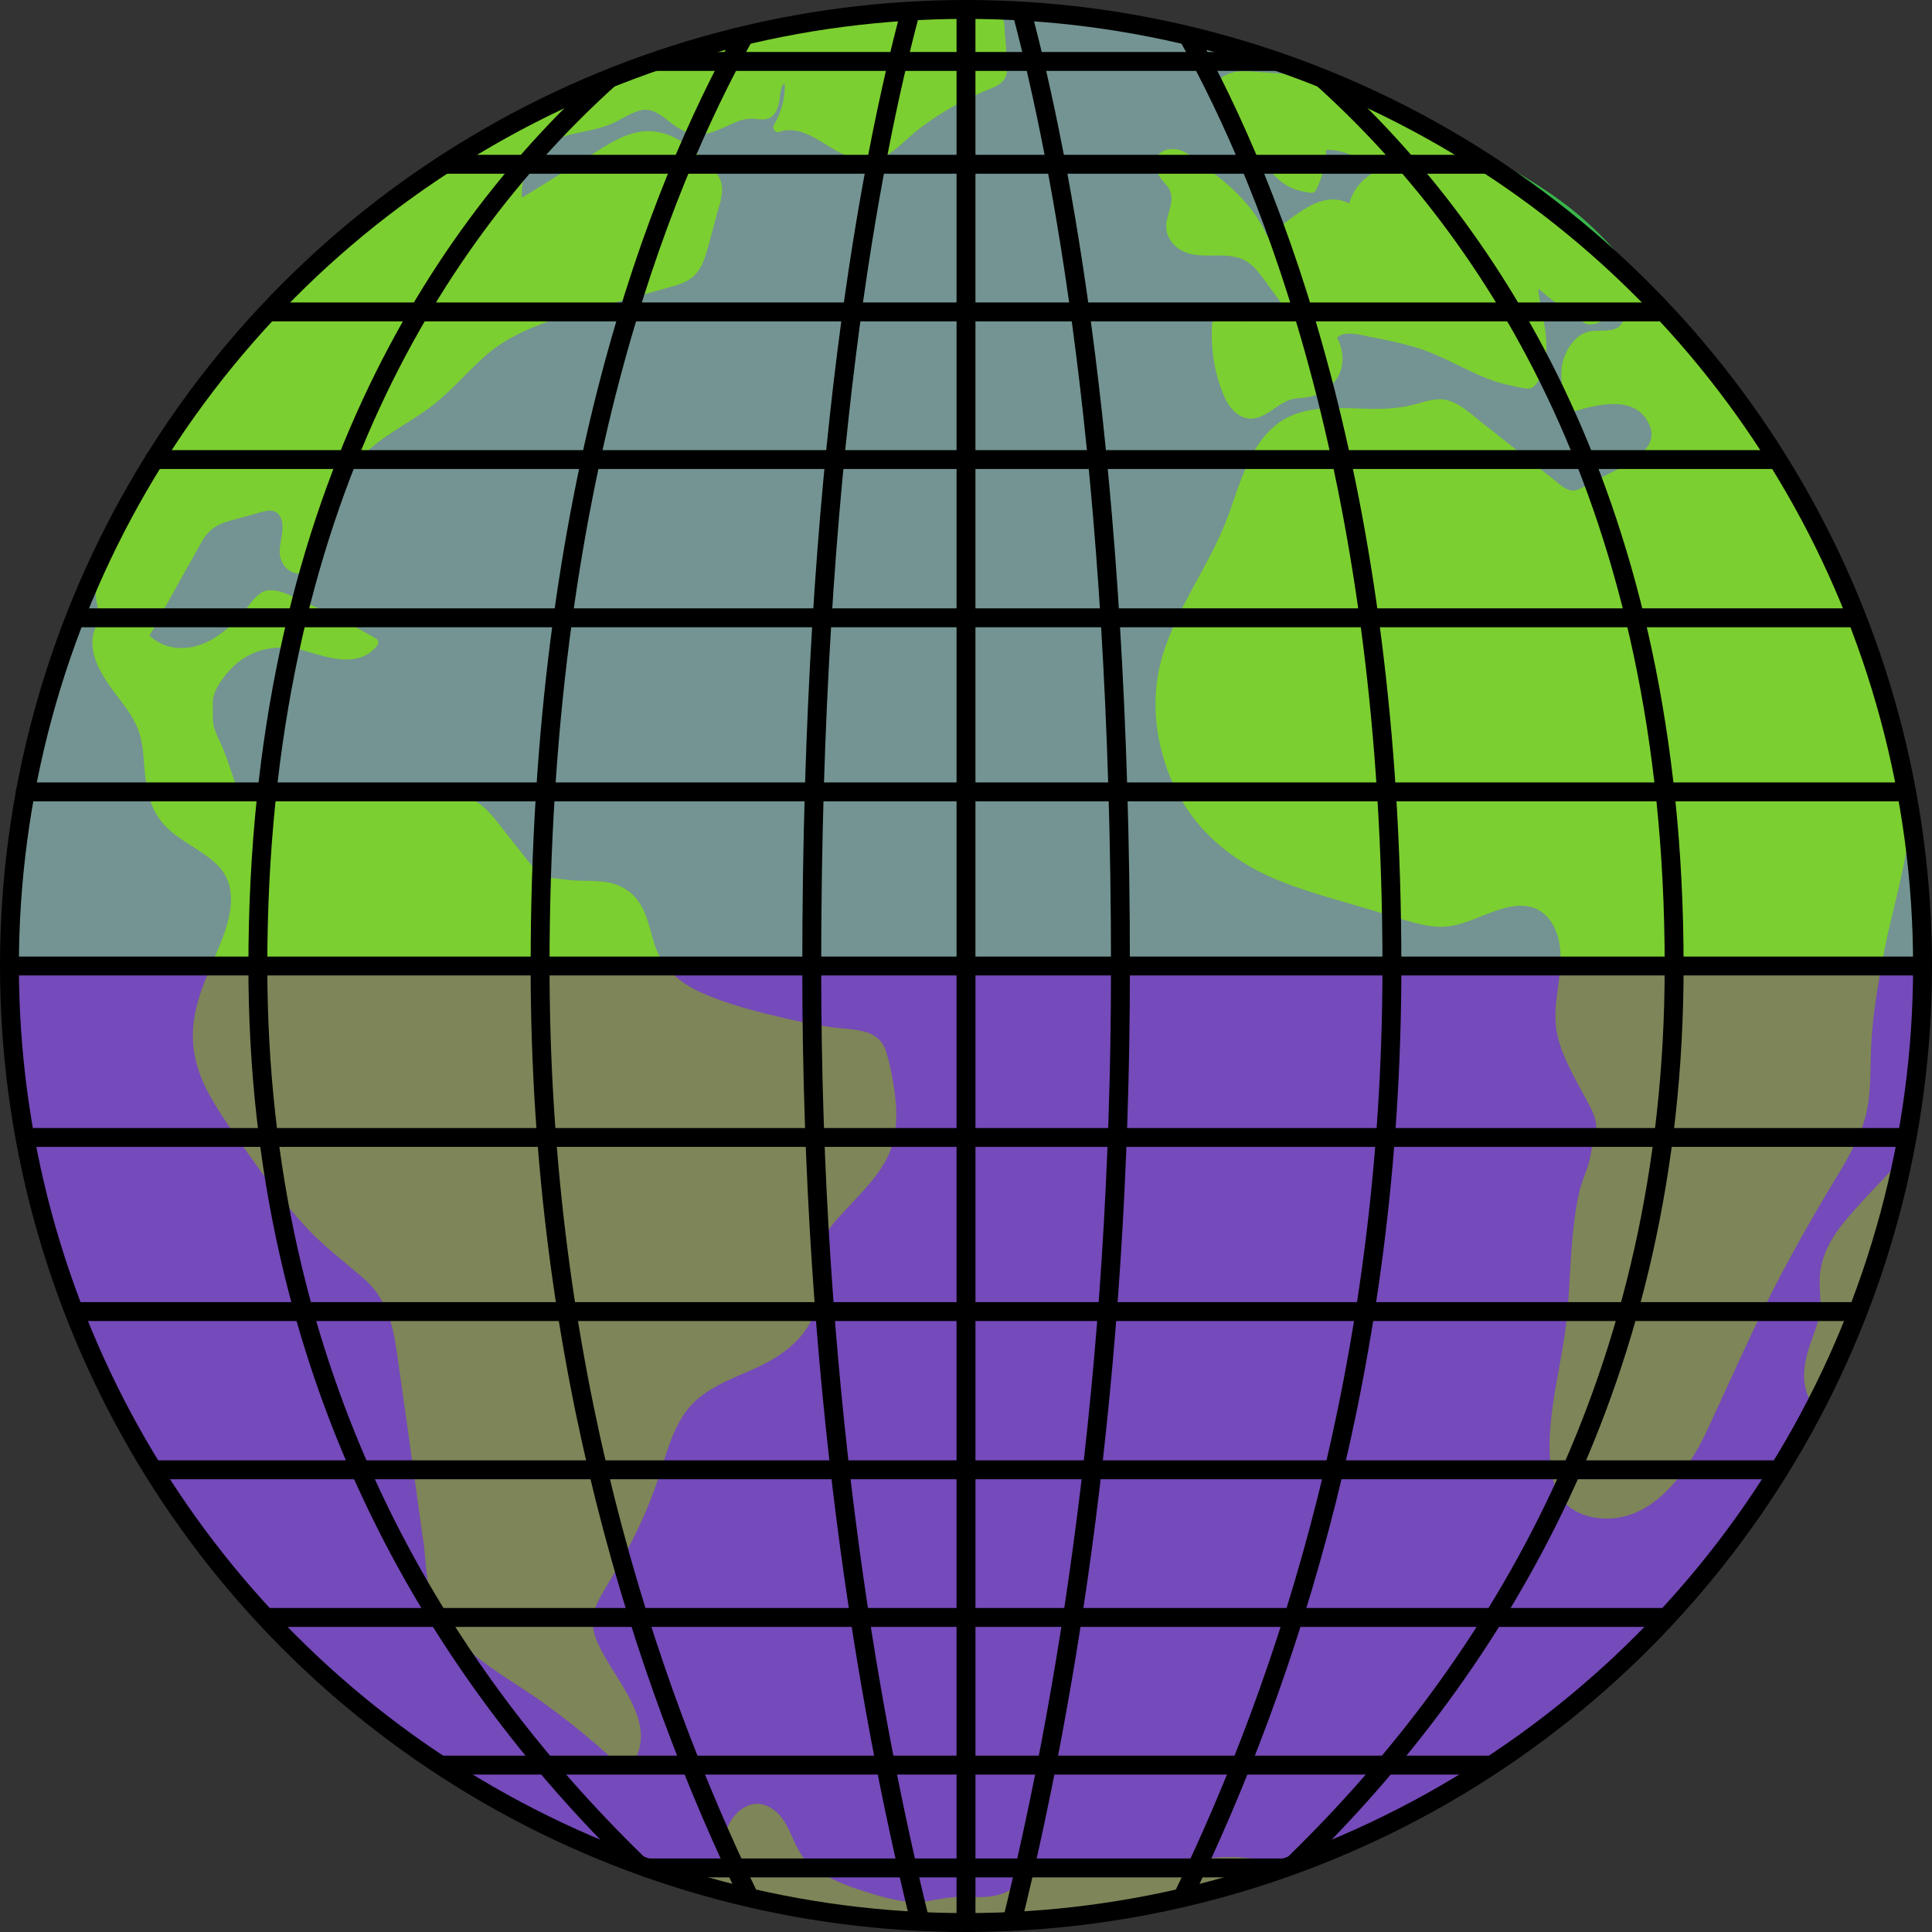
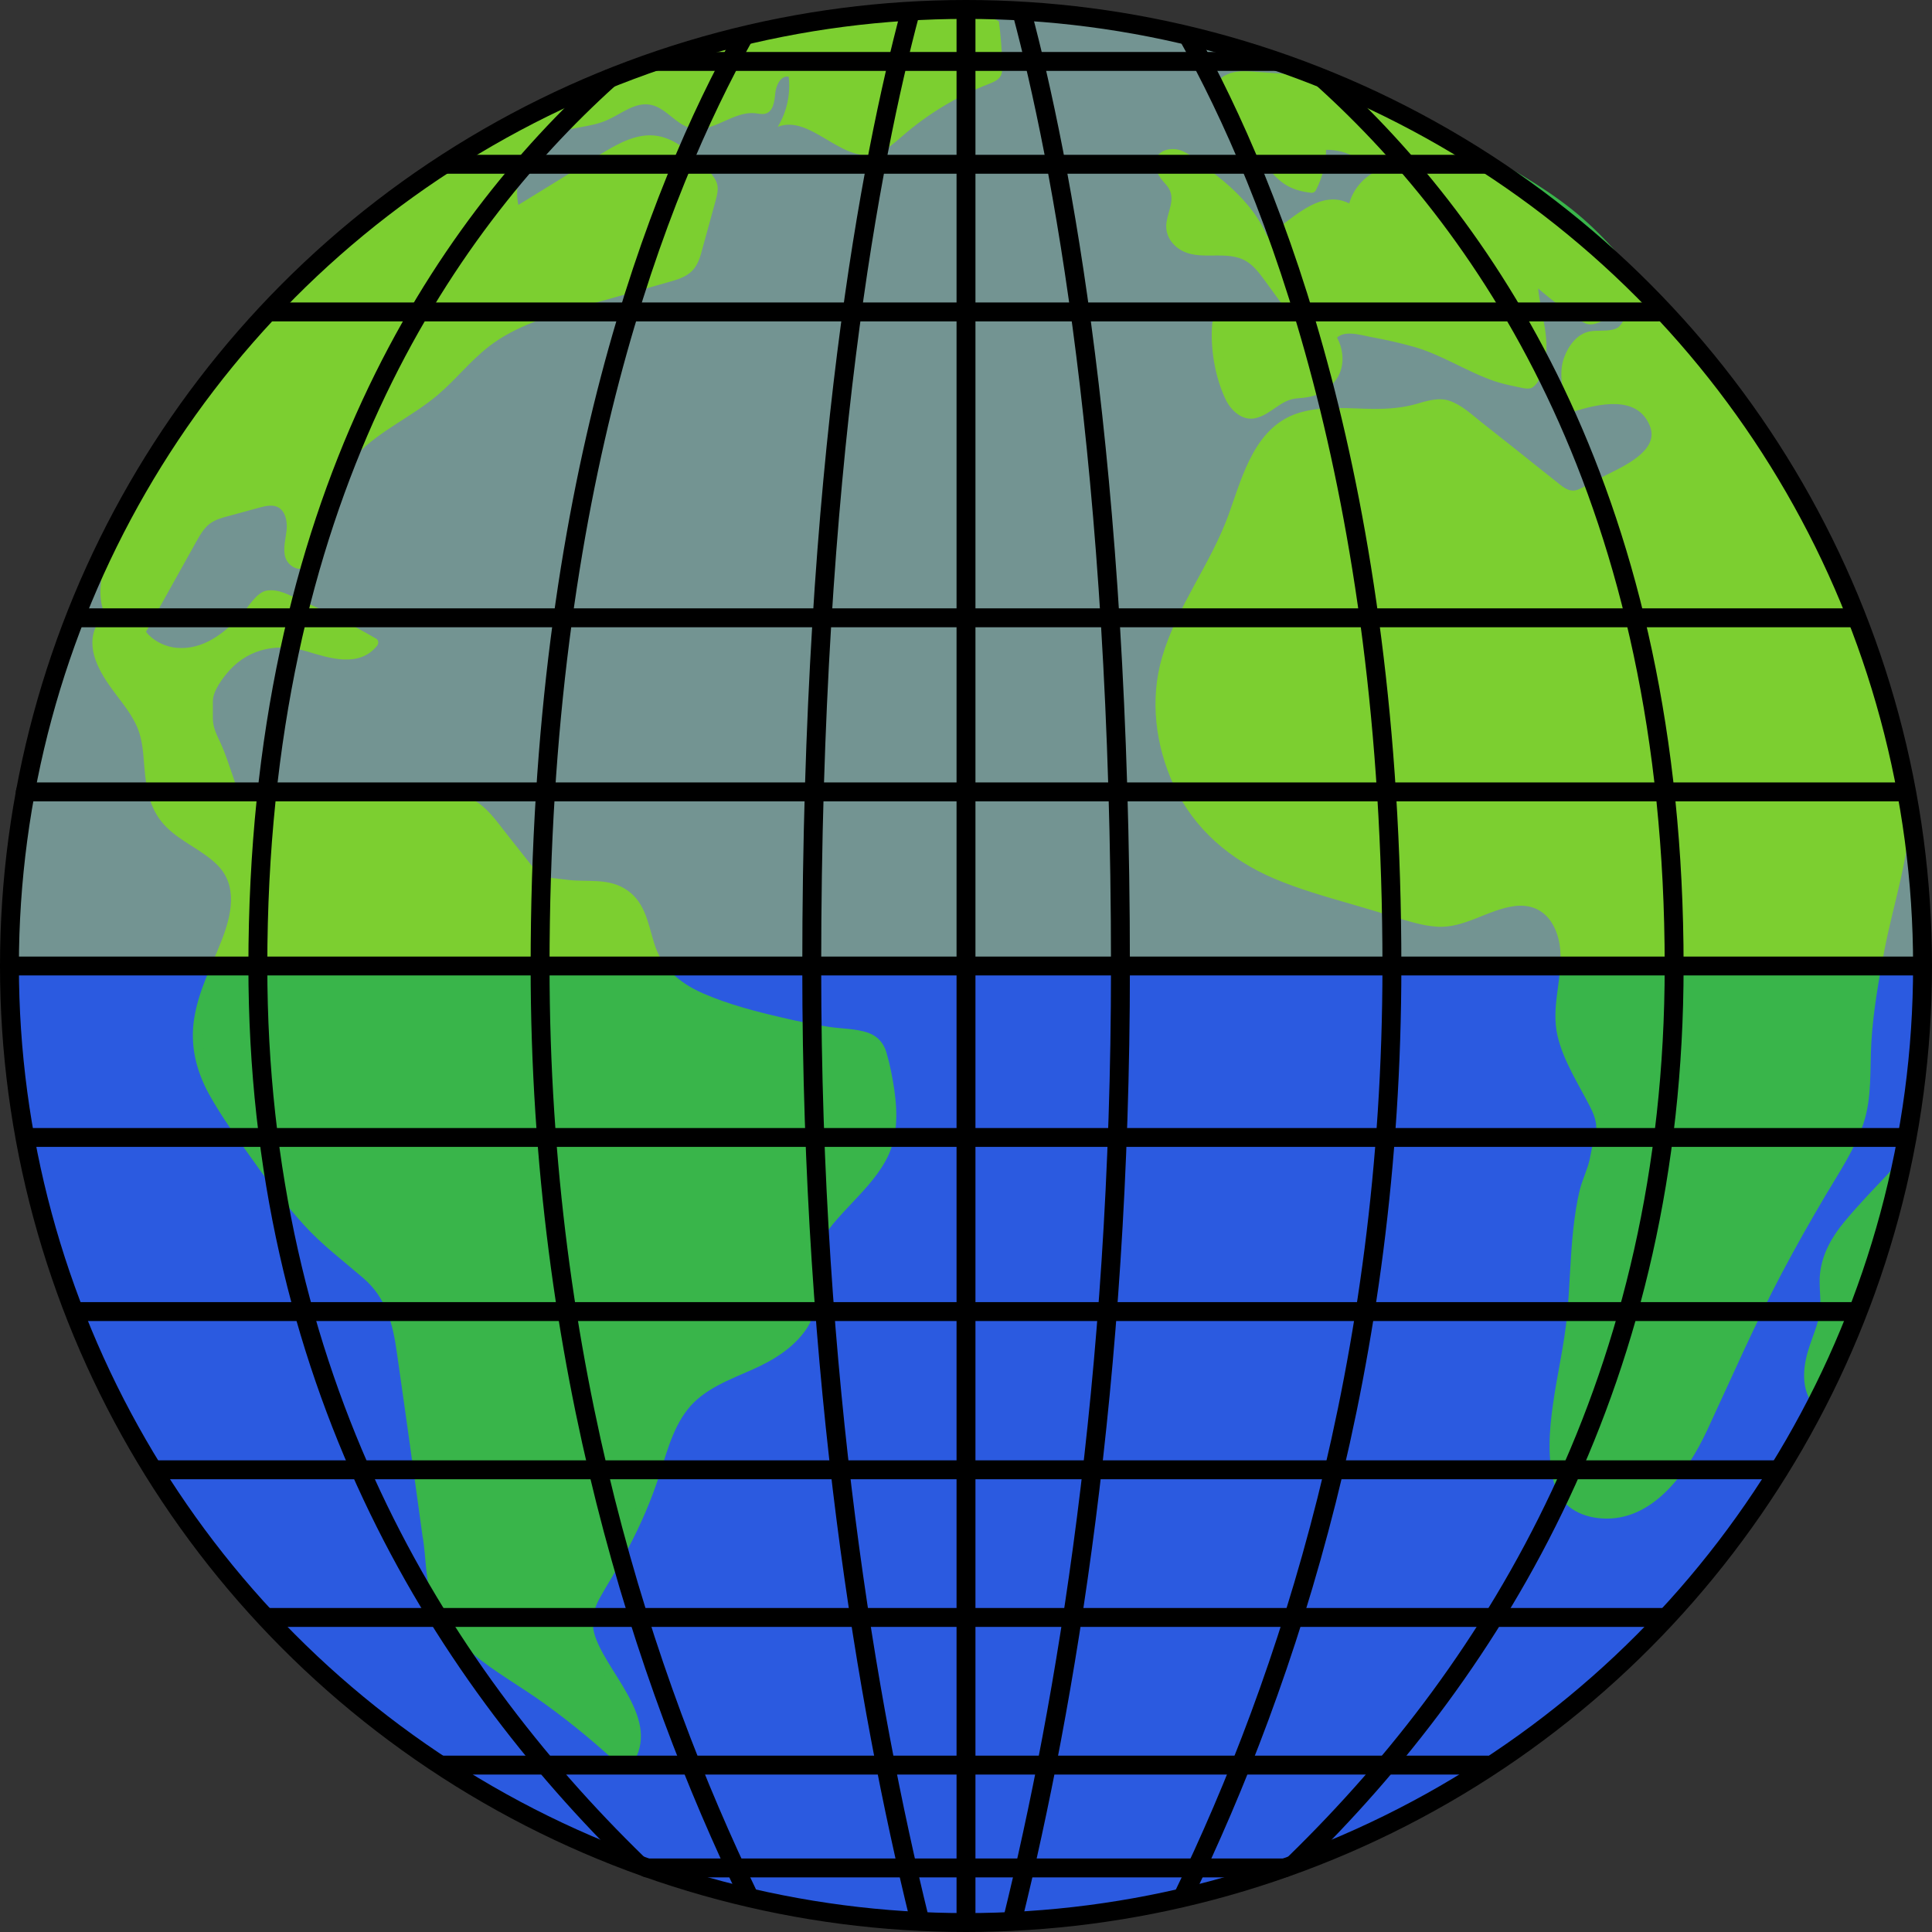
<svg xmlns="http://www.w3.org/2000/svg" version="1.1" id="northernAndSouthernHemisphereEarthGraphic" x="0px" y="0px" viewBox="0 0 1022 1022" enable-background="new 0 0 1022 1022" xml:space="preserve">
  <rect x="0" y="0" width="1022" height="1022" fill="#333333" stroke="none" />
  <g id="northernAndSouthernHemisphereEarth">
    <g>
      <circle fill="#2B5AE0" cx="511" cy="511" r="506" />
      <g>
        <path fill="#39B54A" d="M1007.6,420.6c0.2,1.1,0.4,2.2,0.6,3.4c-15.1-83-54.6-160.1-104.7-227.9c-7.2-9.7-10.7-14.5-20.3-21.8   l-4.8-5c-4,2.9-9.3-4.2-13.9-2.4c-2.6,1.1-3.2,4.5-5,6.7c-3.9,4.9-11.8,2.6-17.9,4c-7.1,1.7-11.8,8.9-12.9,16.1   c-1.1,7.2,0.8,14.5,2.6,21.6c9.1-2.9,18.8-5.7,28.1-3.7c9.4,2,18,10.8,16.2,20.2c-1.5,8.1-9.6,13.1-16.9,17   c-6.4,3.5-12.7,6.9-19.1,10.4c-2.9,1.5-6,3.1-9.2,2.7c-2.7-0.4-4.9-2.1-7-3.8c-16-12.7-32-25.4-48-38.1c-2.9-2.3-6-4.7-9.6-5.7   c-6.5-1.8-13.3,1.1-19.9,2.7c-21.7,5.2-46.7-4.3-65.9,7.1c-17.5,10.4-21.8,33.1-29.2,52.1c-10,25.7-28,48.2-34.7,74.9   c-9.2,36.8,6.6,78.5,37.8,99.9c16.1,11.1,35.3,16.8,54,22.4c11.8,3.5,23.7,7,35.5,10.6c6,1.8,12,3.6,18.2,3.4   c9.4-0.2,18.1-4.7,26.9-7.9c8.8-3.2,19.1-5.1,27.3-0.4c9.7,5.6,12.5,18.4,11.8,29.5c-0.7,11.1-3.9,22.2-2.5,33.3   c1.6,12.8,9.3,23.9,14.8,35.6c5.5,11.7,9.7,15.2,4.9,27.2l-1.9,9.3c-11.4,26.8-8.7,57.3-12.3,86.2c-3.1,25.5-11.2,50.9-7.9,76.4   c0.7,5.2,1.9,10.4,5,14.6c4.8,6.6,13.6,9.4,21.7,9.1c14.6-0.6,27.7-9.7,36.7-21.1s14.6-25.1,20.4-38.5   c17.5-40.2,37.6-79.2,60.4-116.6c6.9-11.4,14.2-22.9,17.2-35.9c2.4-10.2,2.1-20.9,2.5-31.4c0.8-21.3,4.7-42.4,8.9-63.3   c4.6-22.6,12-41.5,12.1-64.5l-0.1-5.3" />
        <g>
          <path fill="#39B54A" d="M1005.1,421.3c0.2,1.1,0.4,2.2,0.6,3.4c0.6,3.2,5.4,1.8,4.8-1.3c-9.3-50.8-27.7-99.5-51.9-145   c-12.2-23-26-45.2-40.9-66.6c-6.5-9.4-13.1-19-20.5-27.8c-5.1-6.1-11.6-10.7-17.1-16.4c-0.8-0.8-2.1-0.9-3-0.4   c-2.3,1.2-6.6-2.1-8.9-2.8c-2.8-0.8-5.3,0.3-7.3,2.2c-2.9,3-2.8,6.5-7.5,7.7c-4,1-8.4,0.3-12.4,1c-6.9,1.3-11.4,7.8-13.6,13.8   c-3.2,8.6-0.5,18.5,1.6,27c0.3,1.3,1.8,2.1,3.1,1.7c13.2-4.1,34.3-9.3,40.8,7.9c5.3,14.1-18.5,22.8-27.4,27.7   c-3.5,1.9-7.1,4.1-10.8,5.6c-4.9,2-8.9-2.3-12.4-5c-6.7-5.3-13.4-10.6-20.1-16c-6.2-4.9-12.4-9.8-18.6-14.7   c-5.3-4.2-10.4-9.1-16.9-11.3c-5.7-2-12.4,0.2-17.9,1.8c-7.2,2-14.4,2.5-21.9,2.5c-13-0.1-26.1-1.8-38.8,1.8   c-24,6.7-30.6,33-38,53.6c-9.4,26.3-27.4,48.8-35.3,75.7c-6.7,22.6-3.6,47,6.2,68.2c10.7,23.1,29.9,39.3,53.1,49.2   c13.2,5.6,27.1,9.5,40.9,13.5c7.5,2.2,15,4.4,22.4,6.7c7.5,2.2,14.8,4.7,22.7,5.2c14.5,1,27-9.1,41.1-10.9   c16.2-2,23.8,11.1,24.3,25.4c0.5,14.7-5,28.5-1.6,43.2c3,13.1,11.1,25.6,17.2,37.5c3.1,6.1,4.4,10.7,2.2,17.4   c-1.1,3.3-1.6,6.7-2.3,10.1c-1.1,5.4-3.8,10.7-5.2,16.1c-1.8,7.1-2.8,14.4-3.6,21.6c-1.6,14.9-1.8,29.9-3.2,44.8   c-1.5,16-5.3,31.6-7.5,47.5c-2,13.9-3.1,28.9,0.8,42.5c3.2,11.3,13.5,17,24.7,17.8c27.4,2.1,45.8-24.8,55.9-46.3   c13.1-28.1,25.3-56.3,39.8-83.7c7.3-13.8,15-27.4,23-40.9c7.3-12.3,15.4-24.3,20-37.9c4.6-13.7,3.4-28.6,4.2-42.9   c1-16.6,3.9-33,7-49.3c5.1-26.1,14-51.2,13.7-78.1c0-3.2-5-3.2-5,0c0.4,27.6-9.1,53.7-14.2,80.6c-3,15.5-5.4,31-6.5,46.8   c-1.1,15.8,0,31.3-5.8,46.4c-5.5,14.1-14.8,26.9-22.4,40c-7.9,13.5-15.4,27.2-22.6,41.1c-7.2,13.9-14.1,27.9-20.6,42.1   c-6.3,13.7-11.8,27.8-18.6,41.1c-6.6,12.8-15.5,24.4-28.3,31.4c-11.9,6.5-30.1,7.4-37.7-5.9c-3.6-6.3-3.6-14.9-3.8-21.9   c-0.2-8.5,0.8-17,2.1-25.4c2.3-15.1,5.6-29.9,7.2-45.1c1.5-14.9,1.7-29.9,3.2-44.8c0.8-7.4,2-14.8,3.9-22   c1.4-5.4,3.9-10.4,5-15.8c1.7-8.4,5.4-16.4,1.7-24.9c-5.6-12.9-13.8-24.7-18.2-38.1c-7.5-22.4,12.9-56.6-12.3-72.5   c-10.9-6.9-25.1-1.6-35.8,2.7c-7,2.8-13.9,5.3-21.5,5.2c-8.4-0.1-17.1-3.7-25.1-6.1c-28.2-8.4-60-14.5-83.7-33   c-19.6-15.2-31.8-39-34.5-63.4c-3.2-28.1,9.3-52.2,22.4-76.1c6.4-11.7,12.4-23.6,16.8-36.2c4.1-11.5,7.5-23.4,14.5-33.5   c17.1-24.7,50-12.2,74.8-16.9c7.5-1.4,14.9-5.5,22.5-2.1c3.4,1.5,6.3,4.3,9.2,6.6c3.6,2.9,7.2,5.7,10.8,8.6   c12.3,9.8,24.3,20.2,37.2,29.4c4,2.9,8.9,2.7,13.2,0.6c6.3-3,12.4-6.6,18.6-10c8.5-4.6,17.9-9.3,21.2-19.1   c3.1-9.3-4-18.2-11.6-22.4c-10.9-6-24.5-1.9-35.5,1.5c1,0.6,2.1,1.2,3.1,1.7c-2.2-8.6-4.6-17.8-0.8-26.3   c3.9-8.9,11.6-8.4,19.8-9.1c6-0.5,8.7-3.8,11.4-8.8c1.9-3.5,6.6,0.5,8.9,1.2c2.4,0.8,4.4,0.8,6.6-0.4c-1-0.1-2-0.3-3-0.4   c5.2,5.4,11.2,9.9,16.2,15.5c8,8.9,14.7,19.3,21.5,29.2c14.5,20.9,27.9,42.7,39.9,65.2c24.1,45.1,42.2,93.5,51.4,143.8   c1.6-0.4,3.2-0.9,4.8-1.3c-0.2-1.1-0.4-2.2-0.6-3.4C1009.4,416.8,1004.6,418.1,1005.1,421.3L1005.1,421.3z" />
        </g>
      </g>
      <g>
        <path fill="#39B54A" d="M1001.9,621.2c-5.4,5.8-10.8,11.7-16.2,17.5c-9.3,10-19.1,21-20.3,34.6c-0.6,6,0.6,12,0.1,18   c-0.6,8.5-4.4,16.4-6.8,24.6s-3.1,17.6,1.7,24.6l3.2-0.8c9-15.6,14.2-33,19.4-50.2c6.8-22.6,13.6-45.2,20.4-67.8L1001.9,621.2z" />
        <g>
          <path fill="#39B54A" d="M1000.1,619.5c-8.3,8.9-16.9,17.6-24.7,27.1c-6.5,7.9-11.4,16.6-12.6,26.8c-0.7,6,0.4,12,0.1,18   c-0.3,7-3.4,13.8-5.6,20.4c-3.3,9.8-4.9,20.9,0.9,30c0.6,1,1.7,1.4,2.8,1.1c2.9-0.7,4-0.8,5.6-3.5c2.5-4.3,4.6-8.9,6.5-13.5   c4.4-10.5,7.9-21.4,11.2-32.3c7.2-23.7,14.3-47.5,21.4-71.3c0.4-1.4-0.5-2.6-1.7-3.1c-0.5-0.2-0.9-0.3-1.4-0.5   c-3-1.1-4.3,3.8-1.3,4.8c0.5,0.2,0.9,0.3,1.4,0.5c-0.6-1-1.2-2.1-1.7-3.1c-6.4,21.4-12.8,42.7-19.2,64.1   c-3,9.9-5.9,19.8-9.4,29.5c-2,5.4-4.2,10.8-6.7,16c-1,2.2-2.2,4.3-3.3,6.4c0.5,0.5,0.3,0.8-0.5,0.7c-0.7,0.2-1.4,0.3-2.1,0.5   c0.9,0.4,1.9,0.8,2.8,1.1c-6.2-9.9-2.1-21.4,1.4-31.4c1.7-4.8,3.3-9.7,3.8-14.7c0.5-5.4-0.1-10.8-0.1-16.2   c-0.2-10.8,5.7-20.1,12.3-28.1c7.4-9,15.7-17.3,23.7-25.8C1005.9,620.6,1002.3,617.1,1000.1,619.5z" />
        </g>
      </g>
      <g>
        <path fill="#39B54A" d="M680.1,41.6c-6.1-0.4-12.3-0.9-18.4-1.3c-4.8-0.3-10.3-0.5-13.8,2.8c-5.9,5.4-2.2,15.2,2,22   c2.3,3.7,4.9,7.5,8.6,9.9c1.8,1.2,3.8,1.9,5.6,3.1c4.8,3.1,7.5,8.5,11.4,12.6c4.8,5,11.4,8.2,18.3,8.7c3.7-6.9,5.5-14.8,5.1-22.7   c12.1-1.5,24.7,5,30.6,15.6c-7.6,3.2-13.3,10.8-14.2,19c-7-5.5-17.4-3.3-24.9,1.4c-7.6,4.7-13.7,11.5-21.5,15.6   c-6.4-18.8-23.5-31.6-39.6-43.2c-2.4-1.7-4.8-3.4-7.7-4c-2.9-0.6-6.2,0.4-7.6,3c-1.5,2.9,0.1,6.4,2.1,8.9s4.6,4.7,5.7,7.7   c2.5,6.8-3.8,14.2-2.3,21.3c1.5,6.9,9.7,10.2,16.8,10.5c7.1,0.3,14.5-1,21.1,1.7c6.1,2.5,10.4,8.2,14.3,13.5c3,4.1,6,8.2,9,12.3   c0.7,1,1.5,2.1,1.4,3.3c-0.1,1.3-1,2.4-2.1,3.2c-8.6,6.6-20.9,0.3-31.8,0.8c-1.6,0.1-3.4,0.4-4.1,1.8c-0.4,0.7-0.4,1.5-0.5,2.3   c-0.4,11.4,1.3,22.9,4.9,33.7c2.1,6.1,6,13,12.4,13.5c7.6,0.6,12.8-7.8,20.1-10c3.4-1,7.1-0.5,10.7-1.1c6.3-1,12-5.4,14.5-11.2   c2.5-5.9,1.7-13-1.9-18.2c2.9-5,10.2-4.6,15.8-3.6c14.2,2.6,28.5,5.3,41.8,11c7.8,3.4,15.2,7.8,23.1,11.1c7.7,3.2,15.8,5.2,24,6   c6.5-7.2,7.2-17.9,5.8-27.4c-1.3-9.6-4.4-19-4-28.6c8.4,7.6,17.4,14.6,26.9,20.9c1,0.7,2,1.3,3.2,1.4c1.5,0.2,2.9-0.6,4.3-1.3   c8.3-4.2,17.7-6.3,27-6.1C861.4,143,847,126.5,830.2,113c-12.2-9.7-25.7-17.8-39.3-25.5c-25.4-14.4-51.3-27.7-77.9-39.8   c-7.1-3.2-14.7-6.5-22.4-5.4c-4,0.5-4.8,2.6-7.9,0L680.1,41.6z" />
        <g>
          <path fill="#39B54A" d="M680.1,39.1c-6.1-0.4-12.3-0.9-18.4-1.3c-4.9-0.3-9.6-0.2-14,2.3c-8.3,4.8-5.3,15.9-2,22.7   c2.1,4.4,5,8.6,8.4,12c1.7,1.7,3.8,2.9,5.9,4c3.2,1.7,5.6,3.7,7.8,6.5c3.6,4.3,6.6,8.5,11.3,11.8c4.3,3,9.6,4.4,14.7,4.9   c0.8,0.1,1.8-0.5,2.2-1.2c3.9-7.5,5.7-15.5,5.5-23.9c-0.8,0.8-1.7,1.7-2.5,2.5c11.6-1.1,22.6,4.3,28.5,14.4   c0.3-1.1,0.6-2.3,0.9-3.4c-8.3,3.9-14,11.5-15.4,20.5c1.2-0.5,2.4-1,3.7-1.5c-18-12.7-34.9,9.1-49,17c1.2,0.5,2.4,1,3.7,1.5   c-4.1-11.6-11.7-20.9-20.7-29.1c-4.4-4-9.1-7.5-13.8-11.1c-4.4-3.3-9.5-8.2-15.2-8.8c-3.8-0.4-8.5,0.9-10,4.8   c-1.9,5.4,1.4,9.9,4.9,13.7c5.9,6.5,1.8,12.5,0.5,19.9c-0.8,4.9,0.9,9.4,4.5,12.7c10,9.3,24.7,2.1,36,7.3   c6.3,2.9,10.3,9.7,14.3,15c2.2,3.1,4.5,6.1,6.7,9.2c3.5,4.8-7.2,5.8-9.7,5.8c-7.2-0.1-26.7-7.8-27.7,4.4   c-1,12.9,1.6,28.2,7.3,39.9c2.8,5.7,8.8,11.2,15.6,9.6c8.5-1.9,13.2-9.9,22.3-10.5c8.7-0.5,15.5-2.8,20.6-10.2   c4.8-6.9,3.8-16.6-0.6-23.4c0,0.8,0,1.7,0,2.5c3.8-5.4,13.2-2.4,18.4-1.4c7.7,1.4,15.4,3.1,22.9,5.2   c15.3,4.3,28.4,13.4,43.4,18.4c3.4,1.1,6.8,1.9,10.3,2.6c2.2,0.4,6.9,1.9,9,0.7c4.4-2.6,6.3-10.5,7.1-15.1   c2.5-14.6-4.3-28.7-4.1-43.2c-1.4,0.6-2.8,1.2-4.3,1.8c4.6,4.1,9.3,8.1,14.3,11.9c4.8,3.7,9.7,7.9,15.2,10.5   c4.4,2.2,9.8-2,13.8-3.5c6.4-2.4,13.1-3.3,19.9-3.3c1.9,0,3.1-2.1,2.2-3.8c-10-16.8-22.5-31.9-37.2-44.8   c-15.6-13.6-33.7-24-51.6-34c-19.4-10.8-39.1-21-59.2-30.5c-9-4.3-18.1-9.3-28-11.2c-4-0.7-8-0.5-11.9,0.8   c-1.5,0.5-4.1-1.2-5.8-1.6c-3.1-0.8-4.4,4-1.3,4.8c1.8,0.5,3.4,1.7,5.3,1.9c3.1,0.4,6.3-1.3,9.5-1.4c10.6-0.2,22,7.3,31.4,11.7   c18.9,9,37.5,18.6,55.8,28.7c17.7,9.8,35.4,20,51,33c15.1,12.6,27.7,28,37.7,44.8c0.7-1.3,1.4-2.5,2.2-3.8   c-4.9,0-9.7,0.5-14.5,1.5c-2.8,0.6-5.6,1.5-8.3,2.6c-2.3,0.9-6.9,4-9.3,2.9c-4.5-2.2-8.7-5.9-12.7-8.9   c-5.1-3.8-9.9-7.9-14.7-12.2c-1.6-1.4-4.2-0.5-4.3,1.8c-0.2,14.6,6.5,28.7,4,43.4c-0.6,3.3-1.8,6.3-3.6,9.1   c-1.5,2.4-9-0.3-11.3-0.9c-8-1.9-15.5-5.4-22.8-9.1c-13.4-6.8-26.8-11.4-41.5-14.5c-9.2-1.9-24.4-7.3-31.1,2.3   c-0.5,0.7-0.5,1.8,0,2.5c4.1,6.4,4.1,14.2-0.8,20.2c-5.5,6.7-13.4,5.1-20.9,6.7c-4.8,1.1-8.7,5.1-12.7,7.7   c-7.1,4.7-12.4,0.2-15.6-6.4c-3.2-6.6-4.5-14.6-5.5-21.8c-0.5-3.6-0.6-7.2-0.7-10.8c0-1.8-0.7-4.9,2.1-5.2   c2.4-0.2,4.9,0.1,7.3,0.4c8.3,1.1,25.9,5.5,29-6.3c0.5-1.8-0.7-3.8-1.7-5.2c-2.1-3.1-4.5-6.1-6.7-9.2c-3.7-5-7.2-10.6-12.3-14.4   c-5-3.8-10.5-5-16.8-5.2c-7.1-0.2-14,0.9-20.5-2.7c-7.1-3.9-4.2-11.4-2.5-17.5c1.6-5.7,0.7-10.3-3-14.9   c-1.9-2.4-9.1-8.8-2.6-11.2c3.3-1.2,7,1.8,9.5,3.6c5.7,4.1,11.4,8.2,16.7,12.8c9.3,7.9,17.6,17.3,21.7,28.9   c0.5,1.5,2.2,2.3,3.7,1.5c12.3-6.9,28.3-28,43.9-17c1.2,0.9,3.4,0,3.7-1.5c1.2-7.9,5.8-14.1,13.1-17.5c1.2-0.6,1.5-2.3,0.9-3.4   C725,79.7,712.2,73,698.9,74.3c-1.3,0.1-2.5,1-2.5,2.5c0.2,7.6-1.3,14.7-4.8,21.4c0.7-0.4,1.4-0.8,2.2-1.2   c-9.8-1-15.7-6.7-21.5-14c-2.4-3.1-5-5.7-8.4-7.7c-4.7-2.8-7.9-5.3-11-9.9c-3.8-5.7-10.2-18-0.8-21.9c3.9-1.6,9.1-0.6,13.2-0.3   c4.9,0.3,9.8,0.7,14.8,1C683.4,44.3,683.3,39.3,680.1,39.1z" />
        </g>
      </g>
      <g>
        <path fill="#39B54A" d="M522.7,8.2c-5.5-1.6-11.1-2.6-16.8-3.1c-8.8-0.8-17.6-0.4-26.3,0.3C326.4,16.6,180.1,99.8,92,225.5   c-15.4,21.9-29.2,45.4-36.3,71.2c-2.4,8.8-4,18.4-0.8,26.9c3.2,8.5,12.9,15.2,21.5,12.1c9.2-16.4,18.3-32.9,27.5-49.3   c1.9-3.4,3.9-6.9,7-9.3c2.9-2.2,6.4-3.2,9.9-4.1c5.5-1.5,11-3,16.5-4.5c3-0.8,6.4-1.6,9.3-0.4c4.4,1.9,5.5,7.7,5,12.4   s-2,9.6-0.7,14.2c1.3,4.6,7.3,8.2,10.9,5c5.7-21.3,11.9-43.6,27.2-59.5c12.3-12.7,29.2-19.9,42.7-31.4c9.4-8,17.1-17.9,26.9-25.5   c14.3-11.1,32.2-16.2,49.6-21.2c15.3-4.3,30.6-8.7,45.9-13c4.3-1.2,8.8-2.6,12-5.8c3.1-3.1,4.4-7.6,5.5-11.9   c2.3-8.4,4.6-16.8,6.9-25.1c0.7-2.7,1.5-5.5,1-8.3c-0.7-3.4-3.2-6.1-5.6-8.6c-7.8-8-16.6-16.6-27.7-17.7   c-10.3-1-20,4.7-28.9,10.1c-14.4,8.9-28.7,17.8-43.1,26.6c-3.3-15.3,5.9-32.3,20.4-38c8.4-3.3,17.9-3.1,26.2-6.7   c7.7-3.3,14.9-9.8,23.2-8.3c8.2,1.5,13.3,10.3,21.4,12.4c11.5,2.9,22.2-9.1,34-7.9c1.9,0.2,3.8,0.7,5.6,0.2   c4.1-1.2,4.7-6.6,5.1-10.8c0.4-4.2,3-9.6,7.1-8.7c1.1,9.1-1,18.7-5.8,26.5c17-6.7,33.3,18.7,51.1,14.5c5.7-1.4,10.2-5.7,14.7-9.5   c13.5-11.8,29.1-21.2,45.9-27.7c2.3-0.9,4.8-1.9,6.1-4c1-1.7,1-3.8,1-5.8c-0.2-7.8-0.8-15.6-1.8-23.3L522.7,8.2z" />
        <g>
-           <path fill="#39B54A" d="M523.3,5.8c-26.7-7.3-55.9-2.6-82.9,1.5c-25.4,3.8-50.6,9.8-75.1,17.4c-48.9,15.1-95.5,37.6-138.1,66   c-42.6,28.4-81,62.9-113.6,102.4c-17.2,20.8-33.2,43-45.8,66.9c-6.6,12.5-11.9,25.7-15.4,39.4c-3,11.7-3,24.9,6.2,33.9   c3.4,3.4,7.9,5.2,12.6,5.7c7.5,0.8,9-4.8,12.1-10.5c7.8-14,15.6-28.1,23.5-42.1c4-7,9-9.4,16.5-11.4c3.7-1,7.4-2,11-3   c4.4-1.2,10.6-4,13.7,0.9c3.5,5.5-0.5,14,0,20.2c0.3,4.3,3.5,8.9,7.9,10c3.9,1,7.6,0,8.7-4.1c1.8-6.8,3.7-13.6,5.9-20.3   c4.4-13.4,10.5-26.2,20.2-36.5c9.7-10.3,22.8-16.9,34.3-24.9c11.7-8.2,20.7-19.1,31.2-28.6c20.3-18.2,50.2-23.2,75.6-30.4   c7-2,14-4,21-6c4.7-1.3,10.2-2.6,13.9-6c3.7-3.4,5.5-7.8,6.9-12.5c2.1-7,3.9-14.1,5.8-21.2c1.5-5.4,3.6-10.8,2-16.4   c-1.3-4.6-5.9-8.4-9.1-11.6c-7.8-7.8-16.6-14.5-27.9-15.2c-12.2-0.8-23.6,7.6-33.4,13.6c-12.7,7.9-25.4,15.7-38.1,23.6   c1.2,0.5,2.4,1,3.7,1.5c-3.3-17.4,8.5-32.8,25.1-36.9c8.5-2.1,16.8-2.9,24.7-7.1c4-2.1,7.8-4.5,12.3-5.7   c5.3-1.4,9.8,1.6,13.8,4.7c5.2,4.1,10,7.8,16.9,8c7,0.2,13.8-4.1,20.1-6.6c3.7-1.5,7.4-2.1,11.4-1.5c2.6,0.4,5.9,0.3,7.9-1.8   c2-2.1,2.8-4.5,3.4-7.3c0.6-3.2,0.3-10.9,5.2-10.5c-0.8-0.8-1.7-1.7-2.5-2.5c0.9,9-0.9,17.5-5.5,25.2c-1.1,1.8,0.7,4.4,2.8,3.7   c12.6-4.5,24.4,8,35.3,12.5c5.7,2.4,11.3,3.2,17.3,1.5c7.6-2.2,13.6-9.4,19.6-14.2c7.5-6,15.7-11.2,24.2-15.7   c4.4-2.3,9-4.4,13.6-6.3c3.3-1.3,6.5-2.4,8.8-5.3c2.1-2.7,1.7-6.4,1.6-9.6c-0.2-5.2-0.6-10.4-1.1-15.5c-0.2-2.2,0.3-6.7-2.1-8   c-1.8-1-3.5-2-5.3-3c-2.8-1.6-5.3,2.7-2.5,4.3c1.8,1,3.6,2.1,5.4,3.1c-0.4-0.7-0.8-1.4-1.2-2.2c1,8.2,1.8,16.5,1.9,24.8   c0.1,5.3-6.2,6.3-10,7.9c-3.4,1.4-6.7,3-10,4.7c-13.2,6.6-24.6,15.4-35.8,24.9c-5.6,4.8-11.4,7.2-18.6,5.3   c-5.2-1.3-10-4.5-14.6-7.2c-8.4-5-17.7-10.4-27.7-6.9c0.9,1.2,1.9,2.4,2.8,3.7c5-8.4,7.2-18,6.2-27.7c-0.1-1.4-1-2.4-2.5-2.5   c-6.8-0.6-9.2,6.9-9.7,12.4c-0.2,1.9-0.6,3.9-1.4,5.7c-1.4,2.9-5.6,1.4-8,1.2c-3.8-0.2-7.7,1.1-11.2,2.5   c-8.2,3.2-16.2,8.7-24.9,3.7c-6.8-3.9-11.1-9.8-19.4-10.8c-9-1.1-17.4,7-25.5,9.7c-9.1,3.1-18.8,2.9-27.4,7.5   c-13.7,7.3-20.6,24.2-17.8,39.1c0.3,1.6,2.4,2.3,3.7,1.5c13.8-8.5,27.6-17.1,41.4-25.6c6.3-3.9,12.6-7.8,19.8-9.9   c7.9-2.3,15.4-0.2,22,4.1c5.4,3.5,10,8.4,14.4,13c3.4,3.5,4.5,6.9,3.4,11.8c-0.9,4.2-2.3,8.3-3.4,12.4c-1.8,6.7-3.4,13.5-5.7,20   c-3,8.4-12.2,9.7-19.7,11.8c-15.6,4.4-31.2,8.8-46.7,13.3c-13.2,3.8-26.4,8.3-38.2,15.7c-12.2,7.6-21,19.1-31.6,28.6   c-10.6,9.5-23.6,15.9-34.9,24.5c-21.6,16.5-29.8,41.9-36.6,67.1c-0.6,2.2-3.6,0.2-4.5-0.5c-1.8-1.4-2.2-3.6-2.4-5.8   c-0.3-3.5,0.8-7.2,1.2-10.7c0.6-4.9-0.7-10.3-4.6-13.5c-4.2-3.4-10-1.7-14.7-0.4c-6.9,1.9-14.6,3.2-21.2,6.1   c-5.2,2.4-8.4,6.2-11.2,11.1c-4.2,7.2-8.1,14.5-12.1,21.7c-3.8,6.8-7.6,13.6-11.4,20.4c-1.6,2.9-2.9,7.7-6.5,8   c-3.9,0.3-7.6-1.8-10.4-4.2c-12-10.3-5.1-30-0.9-42.4C66,273.3,73,260,80.7,247.2c27.2-45,63.7-84.8,103.8-118.5   c39.7-33.3,84.5-60.4,132.1-80.9c31-13.3,63.4-23.5,96.4-30.5c16.4-3.5,33-6.1,49.6-8c19.8-2.2,40-4,59.4,1.3   C525.1,11.5,526.4,6.7,523.3,5.8z" />
-         </g>
+           </g>
      </g>
      <g>
        <path fill="#39B54A" d="M226.1,812.8c-4.5-32.1-9-64.1-13.5-96.2c-1.6-11.2-3.3-22.9-9.7-32.2c-5.3-7.7-13.2-13.2-20.5-19.1   c-25-20.3-43.3-47.5-61.3-74.3c-6.2-9.3-12.6-18.9-15.3-29.8c-3.9-15.8,0.6-32.5,7.1-47.4c7.3-16.6,17.2-35.7,8.5-51.5   c-7.9-14.4-27.8-18.4-36.6-32.2c-8.4-13.2-4.1-30.8-9.7-45.4c-3-7.9-8.8-14.4-13.9-21.2s-9.7-14.5-9.9-23   c-0.2-8.5,5.6-17.6,14-18.4c1.4-0.1,2.9,0,4.1,0.8c1.9,1.4,2.2,4.1,2.7,6.4c3,13.1,19.8,18.9,32.6,15.1   c12.9-3.9,22.5-14.4,31.1-24.7c1.6-1.9,3.4-4,5.9-4.7c2.6-0.7,5.3,0.3,7.8,1.4c16.5,6.8,32.5,14.8,47.8,23.8   c-4.6,6.2-13.4,7.4-21,6.1c-7.5-1.4-14.6-4.7-22.2-5.9c-19.6-3.1-40.4,11.3-44.4,30.8l0,9.5c0.9,10.2,3.3,9.6,6.7,19.3   c1.8,5.1,3.6,10.1,5.4,15.2c1,2.9,2.2,6,4.7,7.7c3.2,2.3,7.5,1.7,11.4,1.2c30.1-4.3,60.7-3.1,91.1-1.9c7.9,0.3,16.2,0.8,22.8,5.2   c3.7,2.5,6.5,6,9.2,9.5c7.7,9.8,15.5,19.6,23.2,29.4l17.4,2.1c11.4-0.1,24.4-0.2,32.3,8c7.6,8,7.2,20.5,12,30.4   C352.9,521,369,528,384,532.8c22.4,7.2,45.4,12.2,68.8,15c3.3,0.4,6.7,0.8,9.3,2.8c3.2,2.5,4.3,6.8,5.3,10.8   c3.4,15.1,6.8,31.2,1.4,45.6c-8.9,24-39.8,37.8-40.9,63.3c-0.3,6.4,1.5,12.8,0.8,19.2c-1.5,14.3-14.6,24.4-27.5,30.6   c-12.9,6.2-27.3,10.7-37.2,21.1c-10.3,10.9-13.7,26.3-18.4,40.5c-6.9,20.8-17.4,40.3-28.7,59.2c-2.3,3.8-4.6,7.6-5.5,11.9   c-1.3,6.1,0.3,12.5,2.9,18.1c4.8,10.5,12.7,19.4,17.7,29.8s6.6,23.9-0.8,32.8c-17.2-16.2-35.7-30.9-55.4-44   c-12.4-8.2-25.4-15.9-34.8-27.3c-9.4-11.4-13.1-22.5-13.1-39.3L226.1,812.8z" />
        <g>
          <path fill="#39B54A" d="M228.5,812.2c-4.6-32.6-9.1-65.3-13.7-97.9c-1.9-13.5-4.8-26.4-14.2-36.8c-4.4-4.9-9.9-8.8-15.1-12.9   c-5.8-4.6-11.3-9.7-16.5-15c-20.3-20.6-37.4-45.7-52.4-70.3c-8.8-14.5-11.4-29.4-7.7-45.9c3.2-14.3,10.9-27.1,15.6-40.9   c3.9-11.6,4.5-24.4-3-34.7c-6.3-8.7-16.7-13.4-25.2-19.5c-5.1-3.7-9.4-8.3-11.8-14.3c-2.6-6.5-2.9-13.8-3.5-20.7   c-0.5-6-1.2-11.9-3-17.7c-2.1-6.7-6.3-12.4-10.5-17.9c-8.1-10.6-20.3-26.1-9.5-39c1.8-2.2,9.1-7.1,11-1.5   c0.8,2.3,1.1,4.6,2.1,6.9c1.9,4.5,6,7.9,10.1,10.2c8.8,5,20.2,4.8,29.3,0.6c12.3-5.8,20.1-16.1,29.2-25.7c4.3-4.5,12.6,1,17.1,3   c4.5,2,8.9,4.1,13.4,6.2c8.8,4.3,17.5,9,26,13.9c-0.2-1.3-0.3-2.6-0.5-3.9c-9.8,12-27.1,2.4-39-0.2c-10.8-2.4-22,0.6-31.2,6.5   c-14.6,9.4-23.3,29.1-15.9,45.8c2.2,5.1,4.5,9.9,6.4,15.2c2.1,6,3.6,12.9,7.7,18c3.1,3.8,9.1,3.6,13.5,3   c8.6-1.2,17.2-2,25.9-2.5c16.2-0.9,32.4-0.6,48.5-0.1c14.4,0.5,32.6-1.8,43.4,9.5c5.1,5.3,9.4,11.7,14,17.5   c2.4,3.1,4.9,6.2,7.3,9.3c1.7,2.1,4.5,7.6,7.2,8.4c5.5,1.5,11.8,1.4,17.5,2.1c11.6,1.4,24.4-1.5,32.6,9.2   c3.8,4.9,4.9,11.6,6.4,17.5c1.5,6,3.6,11.6,7.3,16.6c6.7,9.1,17.2,14.4,27.5,18.4c13.9,5.4,28.7,9.1,43.2,12.2   c7.4,1.6,15,3,22.5,4.1c6.6,1,17.7,0.1,21.8,6.2c3.4,5.2,3.9,13.6,5,19.5c1.5,8.3,2.2,16.8,0.7,25.2   c-3.9,22.5-26.8,34.9-37.7,53.5c-2.3,4-3.9,8.4-4.7,12.9c-1.3,7.2,0.5,14.4,0.5,21.7c-0.1,14.2-13.8,23.9-25.1,29.7   c-11.6,5.9-23.9,9.8-34.4,17.9c-10.2,7.9-15.3,20.1-19.3,32c-4.8,14.3-9.4,28.3-16.1,42c-3.2,6.6-6.7,13-10.3,19.4   c-3.5,6.2-8,12.3-10.7,18.9c-6.1,14.9,3.3,29,11.3,41.1c7.9,11.9,18.1,29.6,7.6,43.2c1.2,0,2.4,0,3.5,0   c-11.6-10.9-23.9-21.2-36.6-30.8c-12.5-9.4-25.9-17.3-38.5-26.5c-11.7-8.6-21.7-19.7-25.6-33.9c-1.7-6.2-1.1-12.5-2.1-18.7   C229.6,818.7,229,815.4,228.5,812.2c-0.5-3.2-5.3-1.8-4.8,1.3c1.5,9.5,1.4,19.2,3.7,28.5c3.2,13.1,12.1,23.9,22.2,32.4   c11.9,10,25.7,17.6,38.3,26.7c14.6,10.5,28.4,22,41.5,34.3c0.9,0.8,2.7,1.1,3.5,0c18.3-23.5-9.4-47.4-17.5-68.2   c-3.1-7.9-2.1-14.8,2-22.1c3.8-6.8,8-13.4,11.8-20.3c7.2-13,13.5-26.5,18.3-40.6c4.6-13.2,7.5-27.5,16.3-38.7   c8.5-10.8,22.3-15.7,34.4-21.1c11-4.9,21.5-11.3,28.4-21.4c3.1-4.6,4.5-9.8,4.9-15.3c0.5-7.7-1.8-15-0.2-22.7   c2.3-10.5,10.3-18.9,17.4-26.5c7.2-7.7,14.7-15.2,19.8-24.5c6.4-11.5,6.4-24.7,4.6-37.4c-1-6.7-2.3-13.5-4.2-19.9   c-1.5-5.1-4.7-8.6-9.7-10.4c-6.4-2.2-14.1-2.1-20.7-3.1c-8.2-1.3-16.3-2.9-24.3-4.8c-14.3-3.3-29-7.1-42.5-13   c-12.2-5.4-21.8-13.5-25.7-26.6c-3.4-11.2-5-22.7-16-29c-9.1-5.2-19.2-3.2-29.1-4.3c-3.4-0.4-6.7-0.8-10.1-1.2   c-1.6-0.2-3.2-0.4-4.7-0.6c-0.4-0.1-0.9-0.1-1.3-0.2c1.1,0.1-1.9-3.6-2.2-3.9c-4.9-6.2-9.8-12.4-14.7-18.6   c-4.5-5.7-8.7-11.8-14.6-16.1c-4.6-3.3-10.6-4.4-16.1-5c-7.7-0.9-15.7-0.8-23.5-1.1c-16.2-0.6-32.4-0.8-48.5,0   c-7.7,0.4-15.5,1.1-23.2,2c-3.3,0.4-6.5,1-9.8,1c-6,0-7.3-6.5-8.9-10.9c-2.1-6-4-12.1-6.6-17.8c-2-4.3-4.1-8.2-4.1-13.1   c0-3,0-6,0-9c0-5.6,5.3-12.5,8.8-16.4c10.8-11.9,26.2-14.5,41-10c12,3.6,27.5,8.7,37-2.9c1-1.2,1-3.1-0.5-3.9   c-13.3-7.7-27-14.7-41.1-20.9c-5.3-2.3-10.6-5.4-16.6-4.5c-5.5,0.8-10,9-13.4,12.7c-9,9.8-20.3,18.8-34.3,17.6   c-5.6-0.5-11-3-14.9-6.9c-4.2-4.2-3.2-10.7-7.3-14.8c-3.1-3.1-8.8-1.3-12,0.3c-4.6,2.2-7.5,7.1-9.2,11.7   c-4.5,12.3,4.2,25,11.2,34.3c4.3,5.7,8.8,11.3,11.5,17.9c2.7,6.6,3,14,3.6,21c1,11.9,3,22.9,11.8,31.5c8,7.9,18.9,12,26.8,19.9   c11.1,11.1,7.3,26.8,2.3,39.7c-5.4,13.9-12.3,26.7-14.6,41.6c-2.2,14.1,1,27.2,7.7,39.6c7,12.7,15.8,24.6,24.2,36.4   c8.1,11.5,16.7,22.6,26.1,33c9.6,10.6,20.8,19,31.6,28.3c12,10.4,15.5,24,17.6,39.1c4.7,32.6,9.2,65.3,13.7,97.9   C224.1,816.7,229,815.3,228.5,812.2z" />
        </g>
      </g>
      <g>
-         <path fill="#39B54A" d="M676.5,990.5c-14.6-8.4-33.2-5.4-49.9-3.8c-16.7,1.6-33.3,5.1-50.1,4.6c-7.8-0.3-15.8-1.4-23.2,0.9   c-9.2,2.9-16.2,10.7-25.6,13.1c-7.1,1.8-14.7,0.2-22,0.6c-5.9,0.3-11.6,2-17.5,2.5c-12.8,1.1-25.3-3.4-37.3-7.9   c-11.2-4.1-23.2-8.9-29.6-18.9c-2.9-4.6-4.4-9.9-7-14.7c-2.5-4.8-6.6-9.3-11.9-10.2c-5.5-0.9-11.1,2.6-13.9,7.5   c-2.8,4.8-3.2,10.7-2.6,16.3c0.5,4.4,1.4,9.7-2,12.6c-3.1,2.7-7.7,1.5-11.8,1.1c-4.1-0.4-10.3-4.9-10-0.9   c13.7,10.2,36.1,11.8,53,14c58,7.4,112,12.8,169.5,2.5c30.4-5.4,52.8-6.1,82-16L676.5,990.5z" />
        <g>
-           <path fill="#39B54A" d="M677.8,988.3c-11.7-6.4-25-6.5-38-5.4c-15.4,1.2-30.6,3.7-46,5.2c-7.6,0.7-15.2,0.8-22.8,0.4   c-7.3-0.4-14.4-0.4-21.3,2.4c-5.4,2.2-10.1,5.8-15,8.7c-7.5,4.4-15.1,4.1-23.5,3.8c-6.9-0.3-13.5,1.1-20.2,2.2   c-8.6,1.4-17.2-0.3-25.5-2.6c-12.8-3.7-27.8-8.3-37.8-17.4c-9.4-8.6-9.1-24-21.3-30c-10.6-5.2-20.4,4.8-22.7,14.4   c-1.4,5.9,0.3,11.7,0.1,17.6c-0.2,8.6-13.2,4-17.7,2.4c-2.5-0.9-6.3-0.6-6.5,2.8c-0.3,4.5,7.8,7.1,11.2,8.5   c11.2,4.8,23.7,6.3,35.7,7.8c15.1,1.9,30.2,3.8,45.3,5.4c31.4,3.3,63,5,94.5,2.9c15.6-1.1,31-3.5,46.4-6.1   c14-2.3,28.2-3.9,42.2-6.4c14.6-2.6,28.5-6.9,42.4-11.8c3-1.1,1.7-5.9-1.3-4.8c-19.8,6.9-39.6,11.7-60.4,14.7   c-29.4,4.3-58.4,9.6-88.2,10.3c-29.7,0.7-59.5-1.8-89-5.2c-13.4-1.5-26.9-3.1-40.3-5c-12.1-1.7-24.6-4.3-34.7-11.5   c0.4,0.7,0.8,1.4,1.2,2.2c-0.2,0.3-0.5,0.6-0.7,0.9c0.7,0.2,1.4,0.4,2,0.7c1.1,0.4,2.3,0.9,3.4,1.2c2.2,0.7,4.7,0.8,7,1   c4.5,0.5,9.7-0.8,11.6-5.4c2.1-5.2,0.3-10.9,0.2-16.3c-0.1-8.2,5.6-18.1,15-16c6.9,1.5,10,10.5,12.4,16.1   c2.6,6,5.9,11.1,10.9,15.3c9.5,8,22.7,11.9,34.3,15.7c6.6,2.2,13.3,3.7,20.3,4.3c7.8,0.7,15.3-1.5,23-2.4   c6.9-0.8,13.9,0.8,20.9-0.2c6.7-1,12.1-4.1,17.7-7.7c6.2-4,12-6.9,19.6-7.4c8-0.5,16,0.7,24.1,0.4c15.7-0.6,31.4-3.6,47-5.1   c14.1-1.4,29.2-2.9,42.1,4.1C678.1,994.2,680.6,989.9,677.8,988.3z" />
-         </g>
+           </g>
      </g>
-       <path opacity="0.35" fill="#FF2C72" d="M1017,511c0,279.5-226.5,506-506,506C231.5,1017,5,790.5,5,511H1017z" />
      <path opacity="0.35" fill="#F9FF00" d="M1017,511H5C5,231.5,231.5,5,511,5C790.5,5,1017,231.5,1017,511z" />
    </g>
    <g>
      <g>
        <circle fill="none" stroke="#000000" stroke-width="10" stroke-miterlimit="10" cx="511" cy="511" r="506" />
      </g>
      <g>
        <line fill="none" stroke="#000000" stroke-width="10" stroke-linecap="round" stroke-miterlimit="10" x1="5" y1="511" x2="1017" y2="511" />
        <line fill="none" stroke="#000000" stroke-width="10" stroke-miterlimit="10" x1="511" y1="5" x2="511" y2="1017" />
      </g>
      <g>
        <line fill="none" stroke="#000000" stroke-width="10" stroke-linecap="round" stroke-miterlimit="10" x1="13.4" y1="418.9" x2="1007.2" y2="418.9" />
        <line fill="none" stroke="#000000" stroke-width="10" stroke-linecap="round" stroke-miterlimit="10" x1="41.7" y1="326.8" x2="980.3" y2="326.8" />
-         <line fill="none" stroke="#000000" stroke-width="10" stroke-linecap="round" stroke-miterlimit="10" x1="81.7" y1="243.1" x2="937.9" y2="243.1" />
        <line fill="none" stroke="#000000" stroke-width="10" stroke-linecap="round" stroke-miterlimit="10" x1="143.6" y1="165" x2="877.5" y2="165" />
        <line fill="none" stroke="#000000" stroke-width="10" stroke-linecap="round" stroke-miterlimit="10" x1="235.7" y1="86.9" x2="786.3" y2="86.9" />
        <line fill="none" stroke="#000000" stroke-width="10" stroke-linecap="round" stroke-miterlimit="10" x1="347.8" y1="32.5" x2="674.7" y2="32.5" />
        <line fill="none" stroke="#000000" stroke-width="10" stroke-linecap="round" stroke-miterlimit="10" x1="1006.8" y1="601.7" x2="15.2" y2="601.7" />
        <line fill="none" stroke="#000000" stroke-width="10" stroke-linecap="round" stroke-miterlimit="10" x1="980.3" y1="693.8" x2="39.9" y2="693.8" />
        <line fill="none" stroke="#000000" stroke-width="10" stroke-linecap="round" stroke-miterlimit="10" x1="938.9" y1="777.5" x2="82.7" y2="777.5" />
        <line fill="none" stroke="#000000" stroke-width="10" stroke-linecap="round" stroke-miterlimit="10" x1="879.3" y1="855.6" x2="140.8" y2="855.6" />
        <line fill="none" stroke="#000000" stroke-width="10" stroke-linecap="round" stroke-miterlimit="10" x1="786.8" y1="933.7" x2="233.4" y2="933.7" />
        <line fill="none" stroke="#000000" stroke-width="10" stroke-linecap="round" stroke-miterlimit="10" x1="679.4" y1="988.1" x2="342.2" y2="988.1" />
      </g>
      <g>
        <path fill="none" stroke="#000000" stroke-width="10" stroke-linecap="round" stroke-miterlimit="10" d="M481.4,6.8   c-20.3,76.1-52,237.5-52,505.2c0,218.8,29.1,389.7,57,503.3" />
        <path fill="none" stroke="#000000" stroke-width="10" stroke-linecap="round" stroke-miterlimit="10" d="M393.4,19.4   c-44.9,80.5-107.7,238.3-107.7,491.7c0,211.4,55.4,378.3,110.4,492" />
        <path fill="none" stroke="#000000" stroke-width="10" stroke-linecap="round" stroke-miterlimit="10" d="M322.1,41.7   C233.9,121.3,136.4,265,136.4,511.1c0,217.3,93.8,370.6,200.8,474.7" />
        <path fill="none" stroke="#000000" stroke-width="10" stroke-linecap="round" stroke-miterlimit="10" d="M540.7,7   c20.3,76.2,52,237.6,52,504.9c0,219-29.1,390-57.1,503.7" />
        <path fill="none" stroke="#000000" stroke-width="10" stroke-linecap="round" stroke-miterlimit="10" d="M628.5,19.1   c44.9,80.4,107.8,238.3,107.8,492c0,211.3-55.3,378.2-110.4,491.9" />
        <path fill="none" stroke="#000000" stroke-width="10" stroke-linecap="round" stroke-miterlimit="10" d="M700.3,42.1   c88.1,79.7,185.3,223.3,185.3,469c0,217.1-93.6,370.2-200.5,474.4" />
      </g>
    </g>
  </g>
</svg>